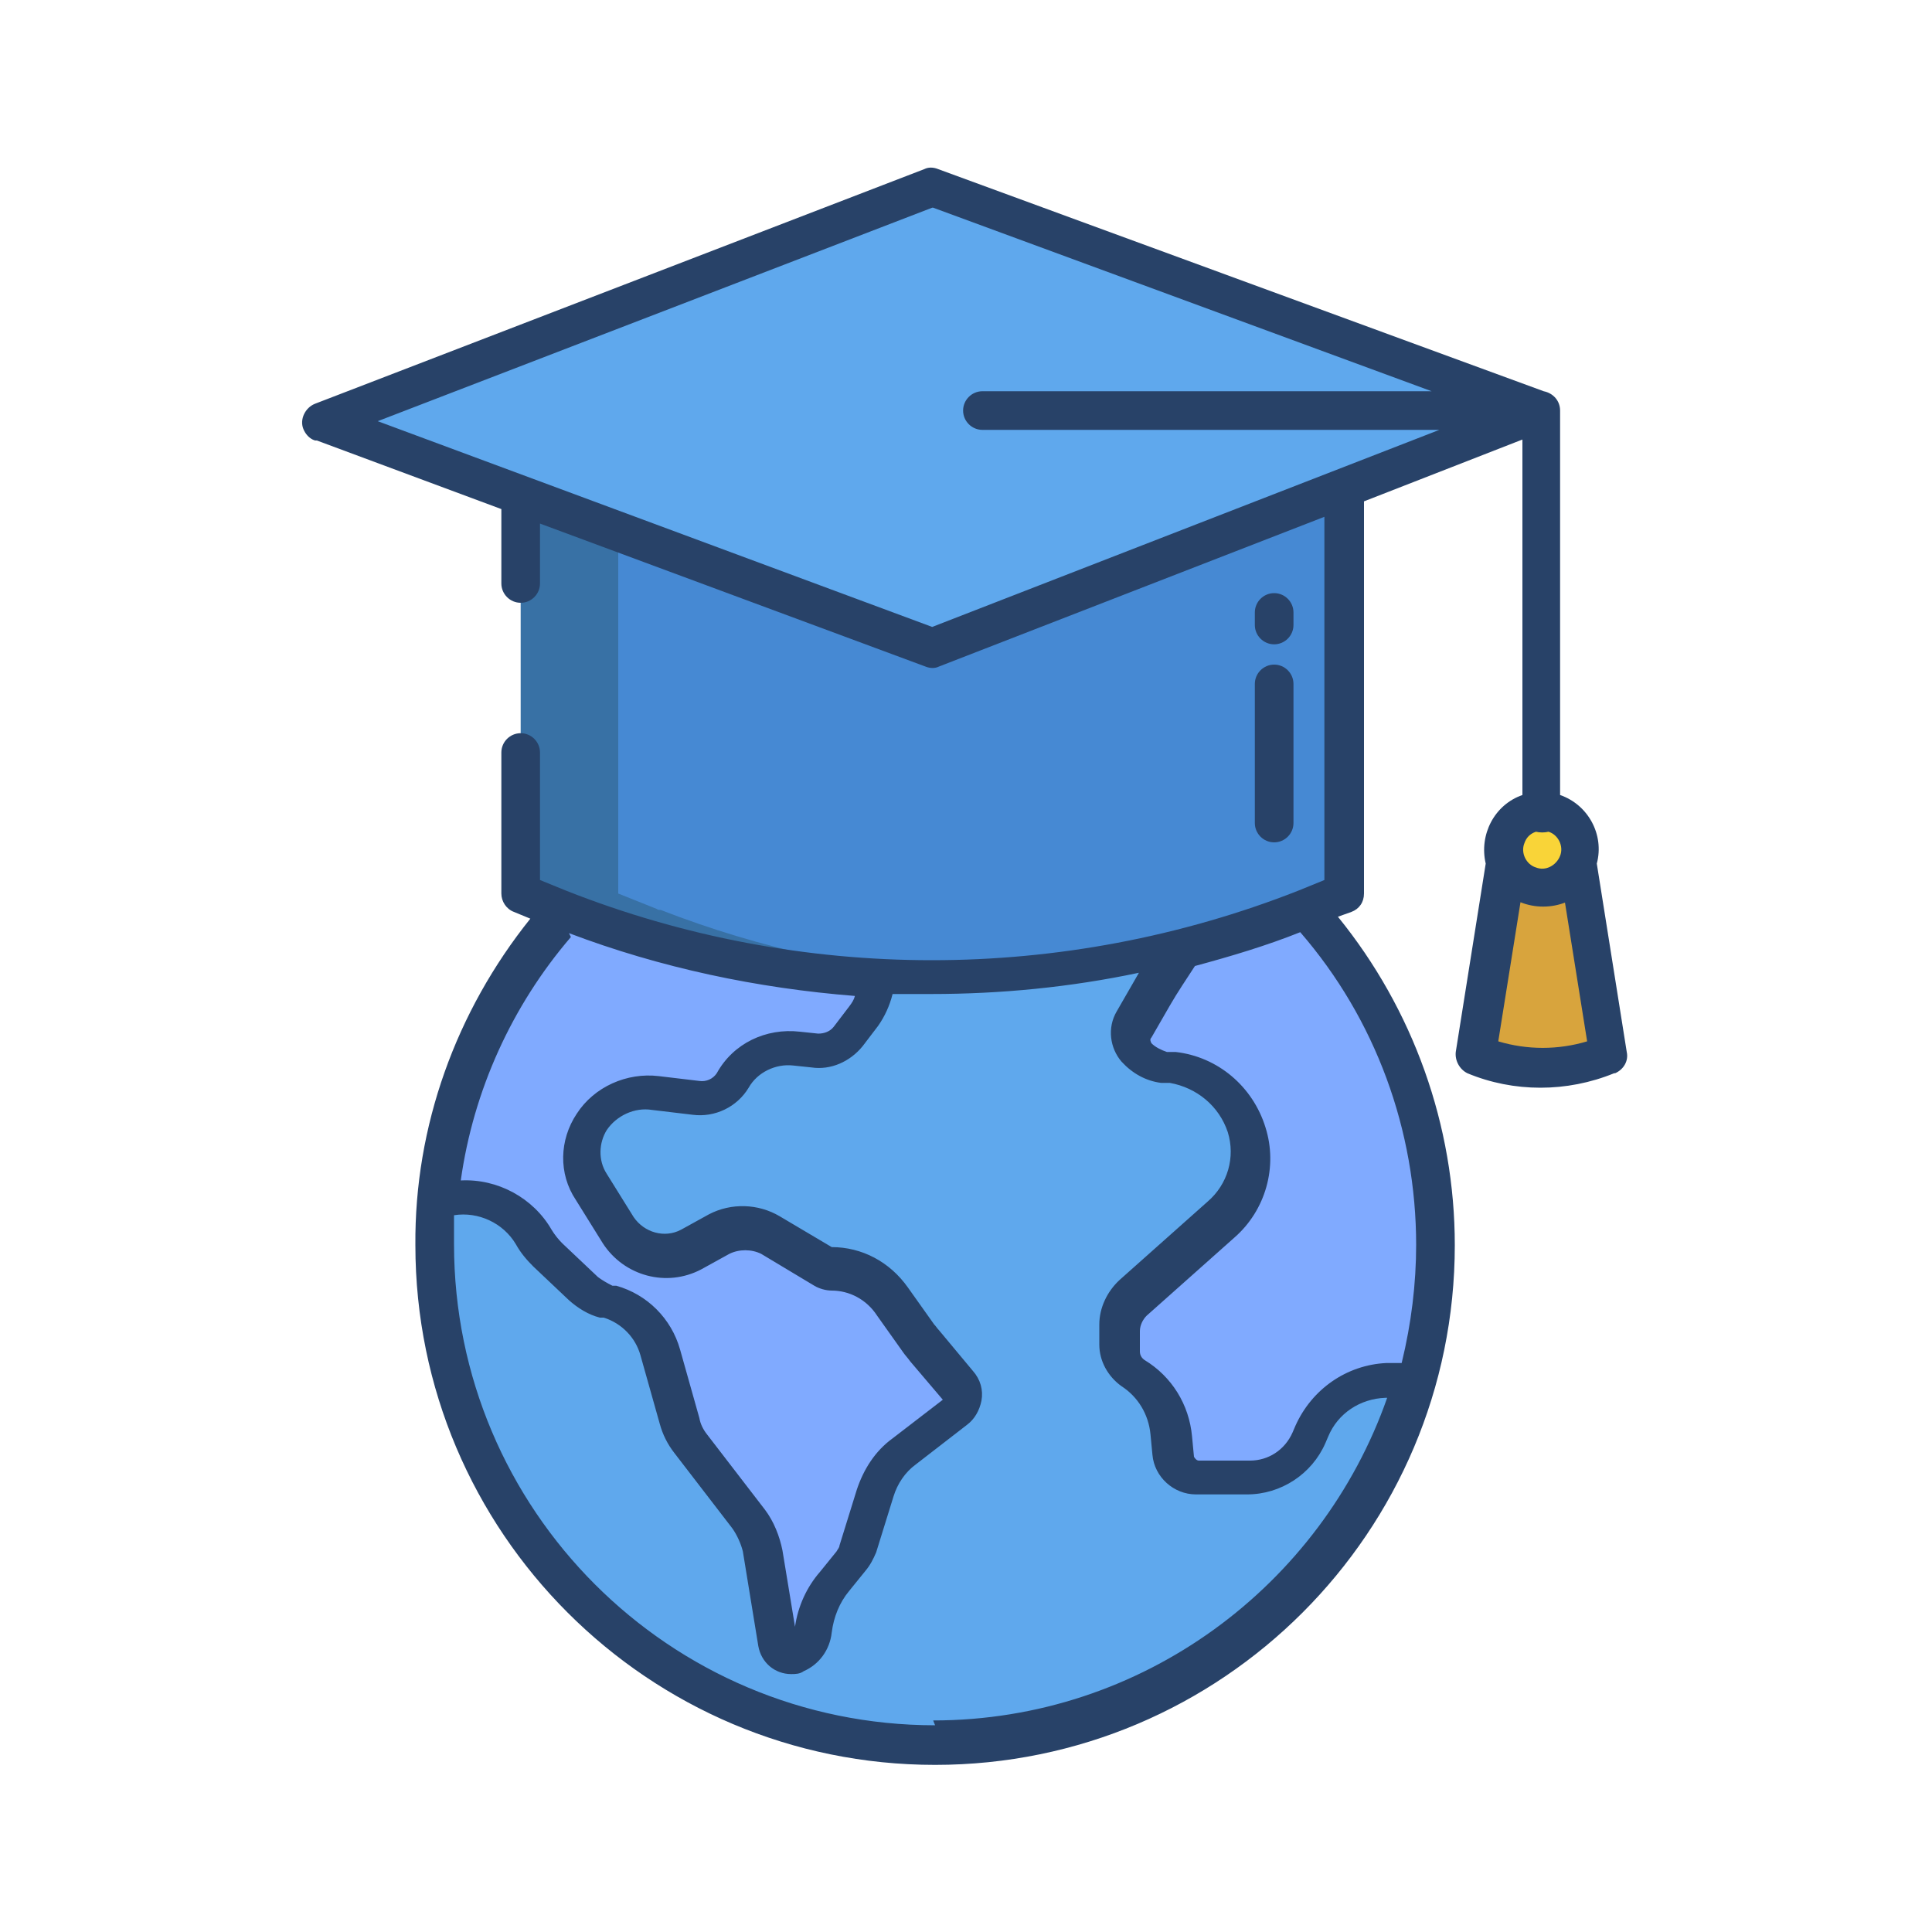
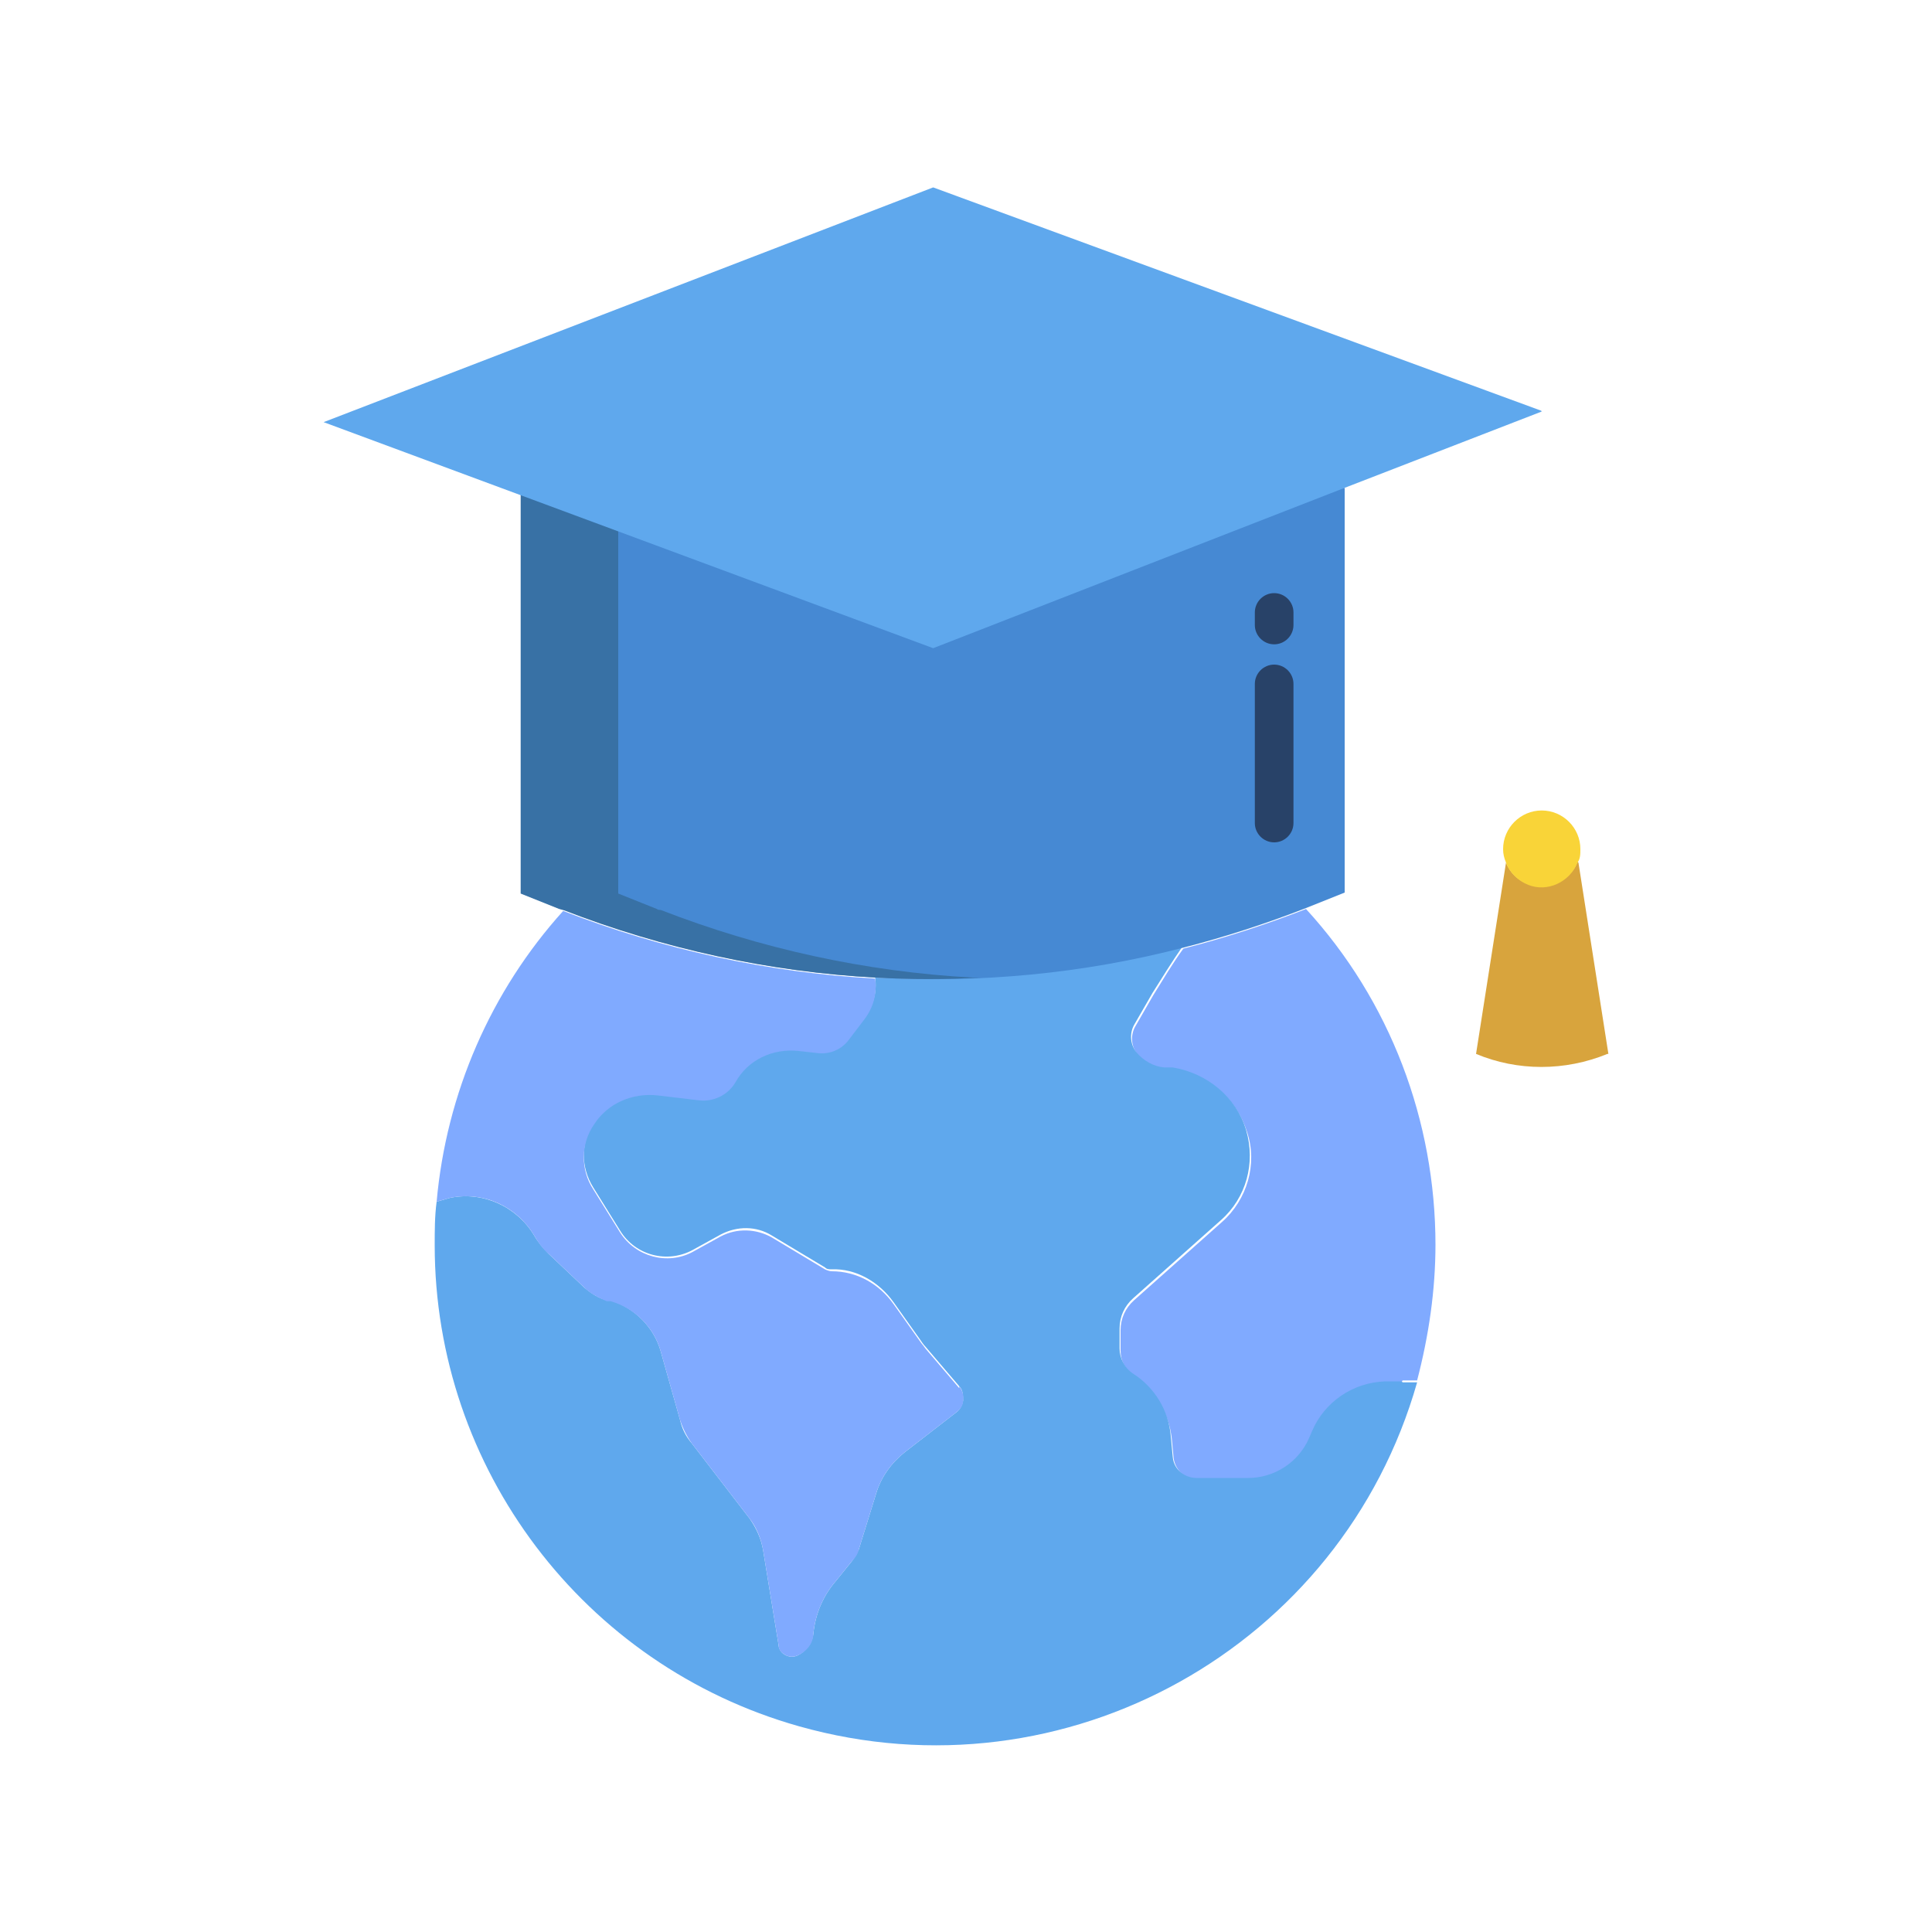
<svg xmlns="http://www.w3.org/2000/svg" id="Layer_1" viewBox="0 0 200 200">
  <defs>
    <style>      .st0 {        fill: #f9d438;      }      .st1 {        fill: #5fa8ed;      }      .st2 {        fill: #284268;      }      .st3 {        fill: #d4e1f4;      }      .st4 {        fill: #d8a43d;      }      .st5 {        fill: #3871a5;      }      .st6 {        fill: #4689d3;      }      .st7 {        fill: #80aaff;      }    </style>
  </defs>
  <path class="st4" d="M163.4,89.3l3.1,19.8h-.1c-4.4,1.8-9.3,1.8-13.6,0l3.1-19.8h0c.8,2,3.1,3,5.1,2.2,1-.4,1.9-1.2,2.3-2.3h0Z" />
  <path class="st0" d="M159.6,83.9c2.2,0,4,1.8,4,4,0,.5,0,1-.3,1.4-.8,2-3.1,3.1-5.1,2.3-1-.4-1.9-1.2-2.3-2.3-.2-.5-.3-.9-.3-1.4,0-2.2,1.8-4,4-4Z" />
  <polygon class="st3" points="159.6 42.6 159.6 42.6 159.6 42.6 159.6 42.6" />
  <polygon class="st3" points="159.6 42.5 159.6 42.6 159.5 42.5 159.6 42.5" />
  <path class="st7" d="M148.6,128.8c0,4.8-.7,9.5-1.9,14.1h-1.5c-.1.2-.2.2-.4.2h-1.3c-3.3.2-6.3,2.2-7.6,5.3l-.3.7c-1.1,2.5-3.6,4.1-6.3,4.1h-5.3c-1.3,0-2.3-1-2.5-2.2l-.2-2.1c-.3-2.6-1.7-5-3.9-6.5-.9-.6-1.4-1.5-1.4-2.6v-2.1c0-1.2.5-2.3,1.4-3.1l9.1-8.1c2.6-2.3,3.7-6,2.6-9.3-1.1-3.5-4-6-7.6-6.4h-.9c-1.1-.2-2.1-.8-2.8-1.6-.7-.8-.8-2-.3-2.9l1.9-3.3c1-1.6,2-3.3,3.1-4.8h0c4.3-1.1,8.6-2.5,12.7-4.1,8.7,9.5,13.4,21.9,13.4,34.8Z" />
  <path class="st1" d="M145.2,143.1h1.5c-7.8,27.4-36.4,43.4-64,35.6-22.3-6.3-37.7-26.7-37.7-49.8,0-1.5,0-3,.2-4.5l1.4-.4c3.4-.7,6.9.9,8.7,3.9.4.7.9,1.3,1.5,1.9l3.7,3.5c.7.6,1.5,1.1,2.3,1.3h.4c2.5.8,4.5,2.8,5.2,5.3l2,7.1c.2.9.6,1.7,1.2,2.4l6,7.8c.7,1,1.2,2.1,1.4,3.3l1.6,9.8c0,.3.2.7.5.9.4.3.9.4,1.4.2.9-.4,1.6-1.3,1.7-2.3.2-2,1-3.9,2.3-5.4l1.7-2.1c.3-.4.5-.8.7-1.2l1.8-5.8c.5-1.7,1.6-3.2,3-4.3l5.3-4.1c.4-.3.6-.7.7-1.2,0-.5,0-1.1-.4-1.5l-3.5-4.1c-.2-.2-.4-.5-.6-.8l-2.7-3.8c-1.5-2.1-3.9-3.5-6.4-3.4-.3,0-.5,0-.7-.2l-5.5-3.3c-1.6-1-3.6-1-5.3-.1l-2.9,1.6c-2.6,1.4-5.9.6-7.5-2l-2.8-4.5c-1.3-2.1-1.3-4.7.1-6.7,1.5-2.2,4-3.3,6.6-3l4.2.5c1.5.2,3-.5,3.8-1.8,1.4-2.3,4-3.6,6.6-3.3l1.8.2c1.3.2,2.6-.4,3.4-1.4l1.6-2.1c.9-1.2,1.3-2.6,1.1-4.1h0c10.7.5,21.4-.5,31.8-3.2h0c-1.1,1.6-2.1,3.2-3.1,4.8l-1.9,3.3c-.5.9-.4,2.1.3,2.9.7.8,1.7,1.4,2.8,1.5h.9c3.6.6,6.6,3.1,7.6,6.5,1,3.4,0,7-2.6,9.3l-9.1,8.1c-.9.8-1.4,1.9-1.4,3.1v2.1c0,1,.5,2,1.4,2.6,2.2,1.4,3.7,3.8,3.9,6.5l.2,2.1c.1,1.3,1.2,2.2,2.5,2.2h5.3c2.7,0,5.2-1.6,6.3-4.1l.3-.7c1.3-3.1,4.3-5.1,7.6-5.2h1.3c.1,0,.2,0,.4,0Z" />
  <path class="st6" d="M54,51.3h0v41.2l4,1.6c.1,0,.3.1.4.1,10.3,4,21.3,6.4,32.3,7,10.7.6,21.4-.4,31.8-3.1,4.3-1.1,8.6-2.5,12.7-4.1,0,0,0,0,0,0l4-1.6v-41.9l-85.2.8Z" />
  <path class="st7" d="M99.3,143.5c.3.4.5.9.4,1.5,0,.5-.3.9-.7,1.2l-5.3,4.1c-1.4,1.1-2.5,2.6-3,4.3l-1.8,5.8c-.1.5-.4.9-.7,1.2l-1.7,2.1c-1.3,1.5-2.1,3.4-2.3,5.4,0,1-.7,1.9-1.7,2.3-.5.2-1,.1-1.4-.2-.3-.2-.5-.5-.5-.9l-1.6-9.8c-.2-1.2-.7-2.4-1.4-3.3l-6-7.8c-.5-.7-.9-1.5-1.2-2.4l-2-7.1c-.7-2.5-2.7-4.5-5.2-5.2h-.4c-.9-.4-1.7-.8-2.3-1.4l-3.7-3.5c-.6-.5-1.1-1.2-1.5-1.9-1.8-3-5.2-4.6-8.7-3.9l-1.4.4c1-11.2,5.6-21.8,13.1-30.1h0c10.3,4,21.3,6.4,32.3,7h0c.2,1.6-.2,3-1.1,4.2l-1.6,2.1c-.8,1.1-2.1,1.6-3.4,1.4l-1.8-.2c-2.7-.3-5.3.9-6.6,3.3-.8,1.3-2.3,2-3.8,1.8l-4.2-.5c-2.6-.3-5.2.8-6.6,3-1.4,2-1.4,4.7-.1,6.7l2.8,4.5c1.6,2.5,4.9,3.4,7.5,2l2.9-1.6c1.7-.9,3.7-.8,5.3.1l5.5,3.3c.2.1.5.2.7.2,2.6,0,4.9,1.3,6.4,3.4l2.7,3.8c.2.3.4.5.6.8l3.5,4.1Z" />
  <path class="st5" d="M64,51.2h-10.1c0,0,0,.2,0,.2v41.1l4,1.6c.1,0,.3.1.4.1,10.3,4,21.3,6.4,32.3,7,3.7.2,7.3.2,11,0-.3,0-.6,0-.9,0-11.1-.6-22-3-32.3-7-.1,0-.3,0-.4-.1l-4-1.6v-41.2Z" />
  <polygon class="st1" points="139.2 50.5 96.6 67.1 54 51.3 33.5 43.7 96.6 19.4 159.5 42.5 159.6 42.6 159.6 42.6 139.2 50.5" />
-   <path class="st2" d="M32.8,45.6l19.1,7.1v7.7c0,1.1.9,2,2,2s2-.9,2-2v-6.2l39.9,14.8c.5.2,1,.2,1.4,0l39.9-15.5v37.6l-2.7,1.1c-24.4,9.6-51.5,9.6-75.8,0l-2.7-1.1v-13.2c0-1.1-.9-2-2-2s-2,.9-2,2v14.6c0,.8.5,1.6,1.3,1.9l1.7.7c-7.7,9.6-12,21.5-11.9,33.8,0,29.7,24.1,53.8,53.8,53.8s53.8-24.1,53.8-53.8c0-12.4-4.3-24.4-12.1-34l1.4-.5c.8-.3,1.3-1,1.3-1.9v-40.6l16.4-6.4v36.8c-2.9,1-4.5,4.1-3.8,7.1l-3.1,19.5c-.1.9.4,1.8,1.2,2.2,4.8,2,10.3,2,15.2,0h.1c.9-.4,1.4-1.3,1.2-2.2l-3.1-19.5c.8-3-.9-6.1-3.8-7.1v-39.6c0,0,0-.1,0-.2,0-1-.7-1.8-1.7-2l-62.7-23c-.5-.2-1-.2-1.4,0l-63.1,24.3c-1,.4-1.6,1.6-1.2,2.6.2.5.6,1,1.2,1.2ZM162,93.4l2.3,14.4c-3,.9-6.2.9-9.2,0l2.3-14.4c1.5.6,3.2.6,4.7,0ZM159,86.1c.4.1.9.1,1.3,0,1,.3,1.6,1.5,1.2,2.5s-1.5,1.6-2.5,1.2c-1-.3-1.6-1.5-1.2-2.5.2-.6.6-1,1.2-1.2ZM58.9,96.6c9.5,3.6,19.5,5.7,29.6,6.5-.1.4-.3.7-.6,1.1l-1.6,2.1c-.4.5-1,.7-1.6.7l-1.9-.2c-3.5-.4-6.9,1.2-8.6,4.3-.4.6-1.1.9-1.8.8l-4.2-.5c-3.3-.4-6.7,1.1-8.5,3.9-1.8,2.7-1.9,6.2-.1,8.9l2.8,4.5c2.2,3.4,6.6,4.6,10.2,2.7l2.9-1.6c1-.5,2.3-.5,3.3,0l5.5,3.3c.5.3,1.2.5,1.8.5,1.8,0,3.6.9,4.7,2.6l2.7,3.8c.2.3.5.6.7.9l3.4,4-5.2,4c-1.8,1.3-3,3.2-3.7,5.3l-1.8,5.8c0,.2-.2.4-.3.6l-1.7,2.1c-1.4,1.6-2.3,3.6-2.6,5.7l-1.3-7.9c-.3-1.5-.9-3-1.8-4.2l-6-7.8c-.4-.5-.7-1.1-.8-1.7l-2-7.1c-.9-3.2-3.4-5.7-6.6-6.6h-.4c-.6-.3-1.1-.6-1.5-.9l-3.7-3.5c-.4-.4-.8-.9-1.1-1.4-1.9-3.3-5.6-5.3-9.4-5.1,1.3-9.3,5.3-18.1,11.4-25.2ZM96.8,178.6c-27.5,0-49.8-22.3-49.8-49.8s0-2,0-3c2.5-.4,5.1.8,6.4,3,.5.9,1.1,1.6,1.8,2.3l3.7,3.5c.9.8,2,1.5,3.2,1.8h.4c1.9.6,3.3,2.1,3.8,3.9l2,7.1c.3,1.1.8,2.1,1.5,3l6,7.8c.5.7.9,1.6,1.1,2.4l1.6,9.8c.3,1.7,1.7,2.9,3.4,2.9.4,0,.9,0,1.3-.3,1.6-.7,2.7-2.2,2.9-4,.2-1.6.8-3.1,1.8-4.3l1.7-2.1c.5-.6.8-1.2,1.1-1.9l1.8-5.8c.4-1.3,1.2-2.5,2.3-3.3l5.3-4.1c.8-.6,1.3-1.5,1.5-2.5.2-1.1-.1-2.2-.9-3.1l-3.5-4.2c-.2-.2-.3-.4-.5-.6l-2.7-3.8c-1.9-2.7-4.8-4.2-7.9-4.2h0l-5.4-3.2c-2.2-1.3-5-1.4-7.3-.2l-2.9,1.6c-1.7.9-3.8.3-4.9-1.3l-2.8-4.5c-.9-1.4-.8-3.2,0-4.5,1-1.5,2.9-2.4,4.7-2.1l4.2.5c2.3.3,4.6-.8,5.8-2.8.9-1.6,2.8-2.5,4.6-2.3l1.9.2c2,.3,4-.6,5.3-2.2l1.6-2.1c.7-1,1.2-2.1,1.5-3.3,1.3,0,2.7,0,4,0,7.2,0,14.4-.7,21.5-2.2-.1.2-.3.5-.4.7l-1.9,3.3c-1,1.7-.7,3.8.5,5.2,1.1,1.2,2.5,2,4.1,2.2h.9c2.8.5,5.1,2.4,6,5.1.8,2.6,0,5.4-2.1,7.2l-9.1,8.1c-1.3,1.2-2.1,2.9-2.1,4.6v2.1c0,1.7.9,3.3,2.3,4.3,1.7,1.1,2.8,2.9,3,5l.2,2.1c.2,2.3,2.2,4.1,4.5,4.1h5.3c3.5,0,6.7-2.1,8.1-5.3l.3-.7c1-2.4,3.3-3.9,5.9-4h.2c-6.8,19.4-25.3,33.4-47,33.4ZM146.6,128.8c0,4.1-.5,8.2-1.5,12.3h0c0,0-.2,0-.3,0h-1.3c-4.1.2-7.7,2.7-9.4,6.5l-.3.7c-.8,1.8-2.5,2.9-4.4,2.9h-5.3c-.2,0-.4-.2-.5-.4l-.2-2.1c-.3-3.3-2.1-6.2-4.9-7.9-.3-.2-.5-.5-.5-.9v-2.1c0-.6.3-1.2.7-1.6l9.1-8.1c3.2-2.8,4.5-7.3,3.2-11.4-1.3-4.2-4.9-7.3-9.3-7.8h-.9c-.6-.2-1.2-.5-1.6-.9-.1-.2-.2-.4,0-.6l1.9-3.3c.8-1.4,1.7-2.7,2.6-4.1,3.7-1,7.4-2.1,10.9-3.5,7.8,9,12,20.5,12,32.4ZM96.6,21.5l51.6,19h-46.5c-1.1,0-2,.9-2,2s.9,2,2,2h47.3l-52.5,20.4-57.4-21.3,57.4-22.1Z" />
  <path class="st2" d="M131.9,66.7c1.1,0,2-.9,2-2v-1.3c0-1.1-.9-2-2-2s-2,.9-2,2v1.3c0,1.1.9,2,2,2Z" />
  <path class="st2" d="M129.9,85.2c0,1.1.9,2,2,2s2-.9,2-2v-14.4c0-1.1-.9-2-2-2s-2,.9-2,2v14.4Z" />
</svg>